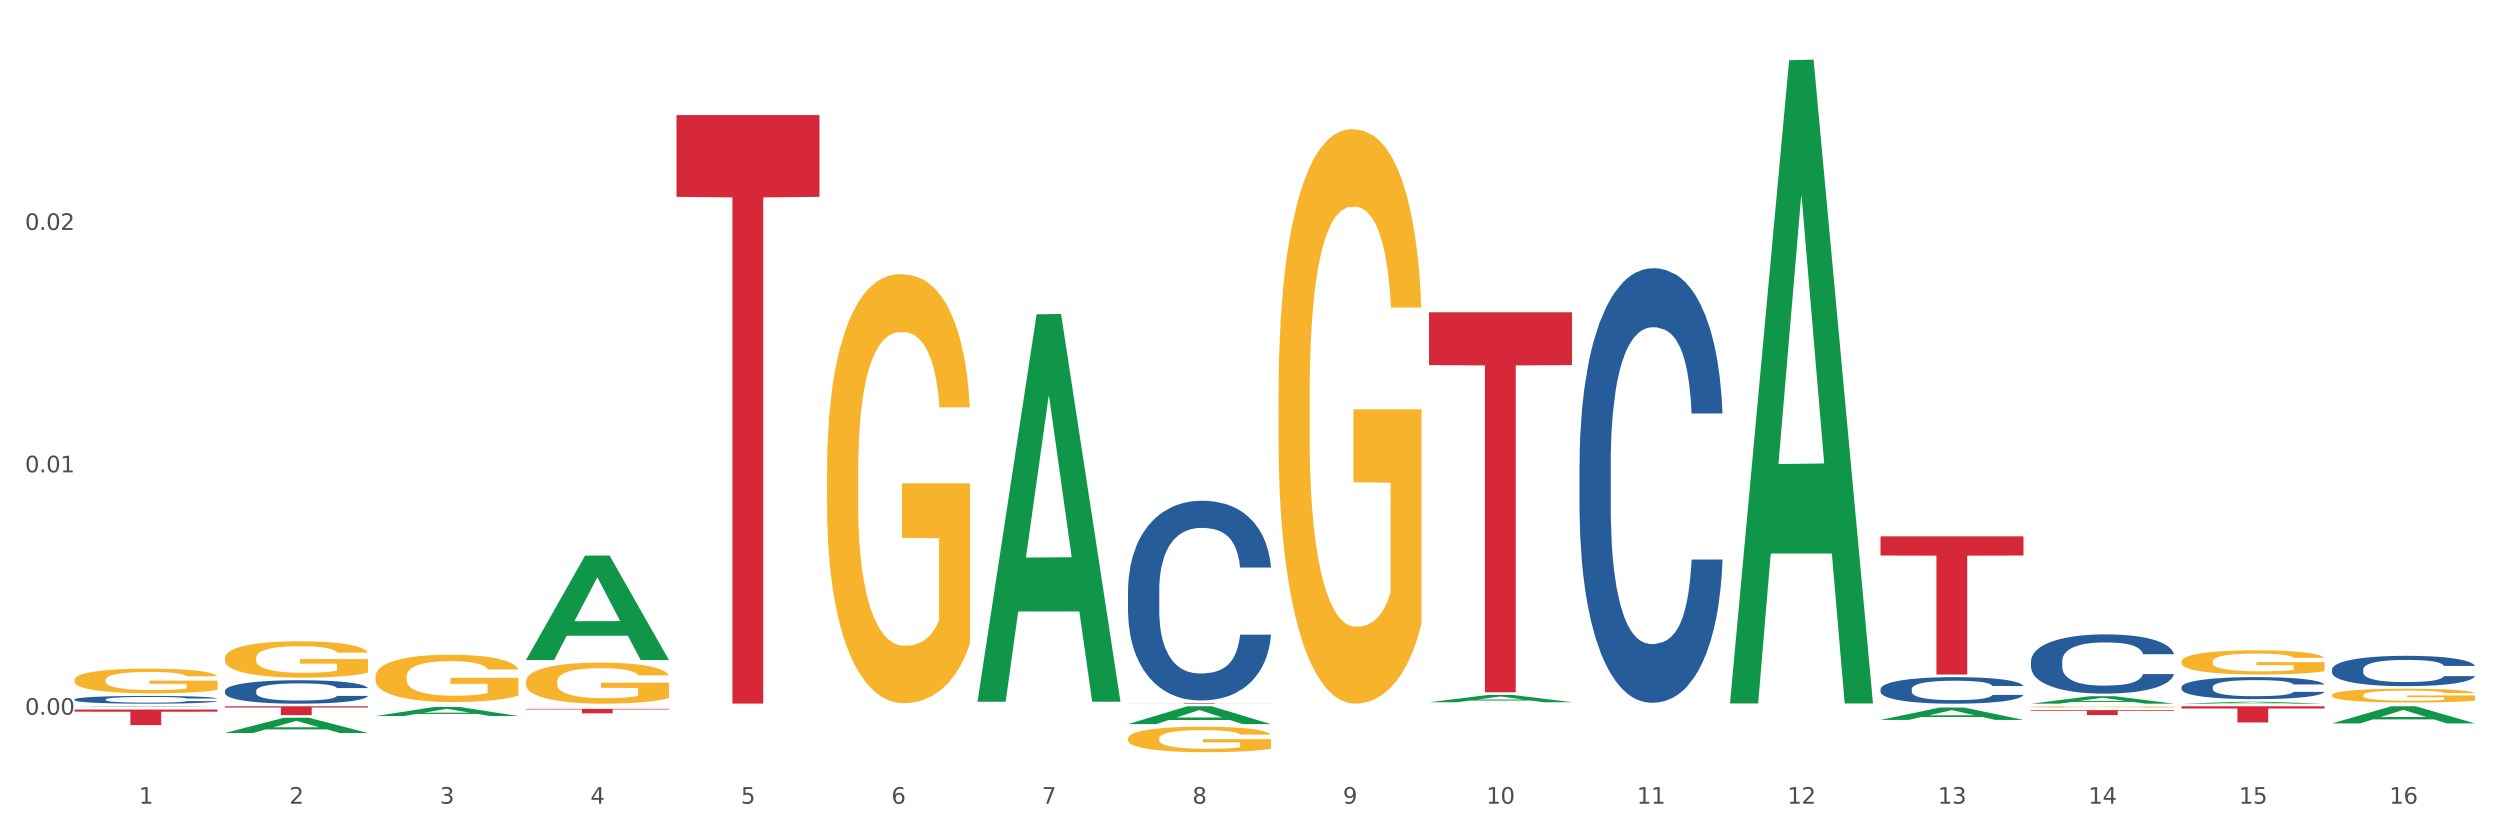
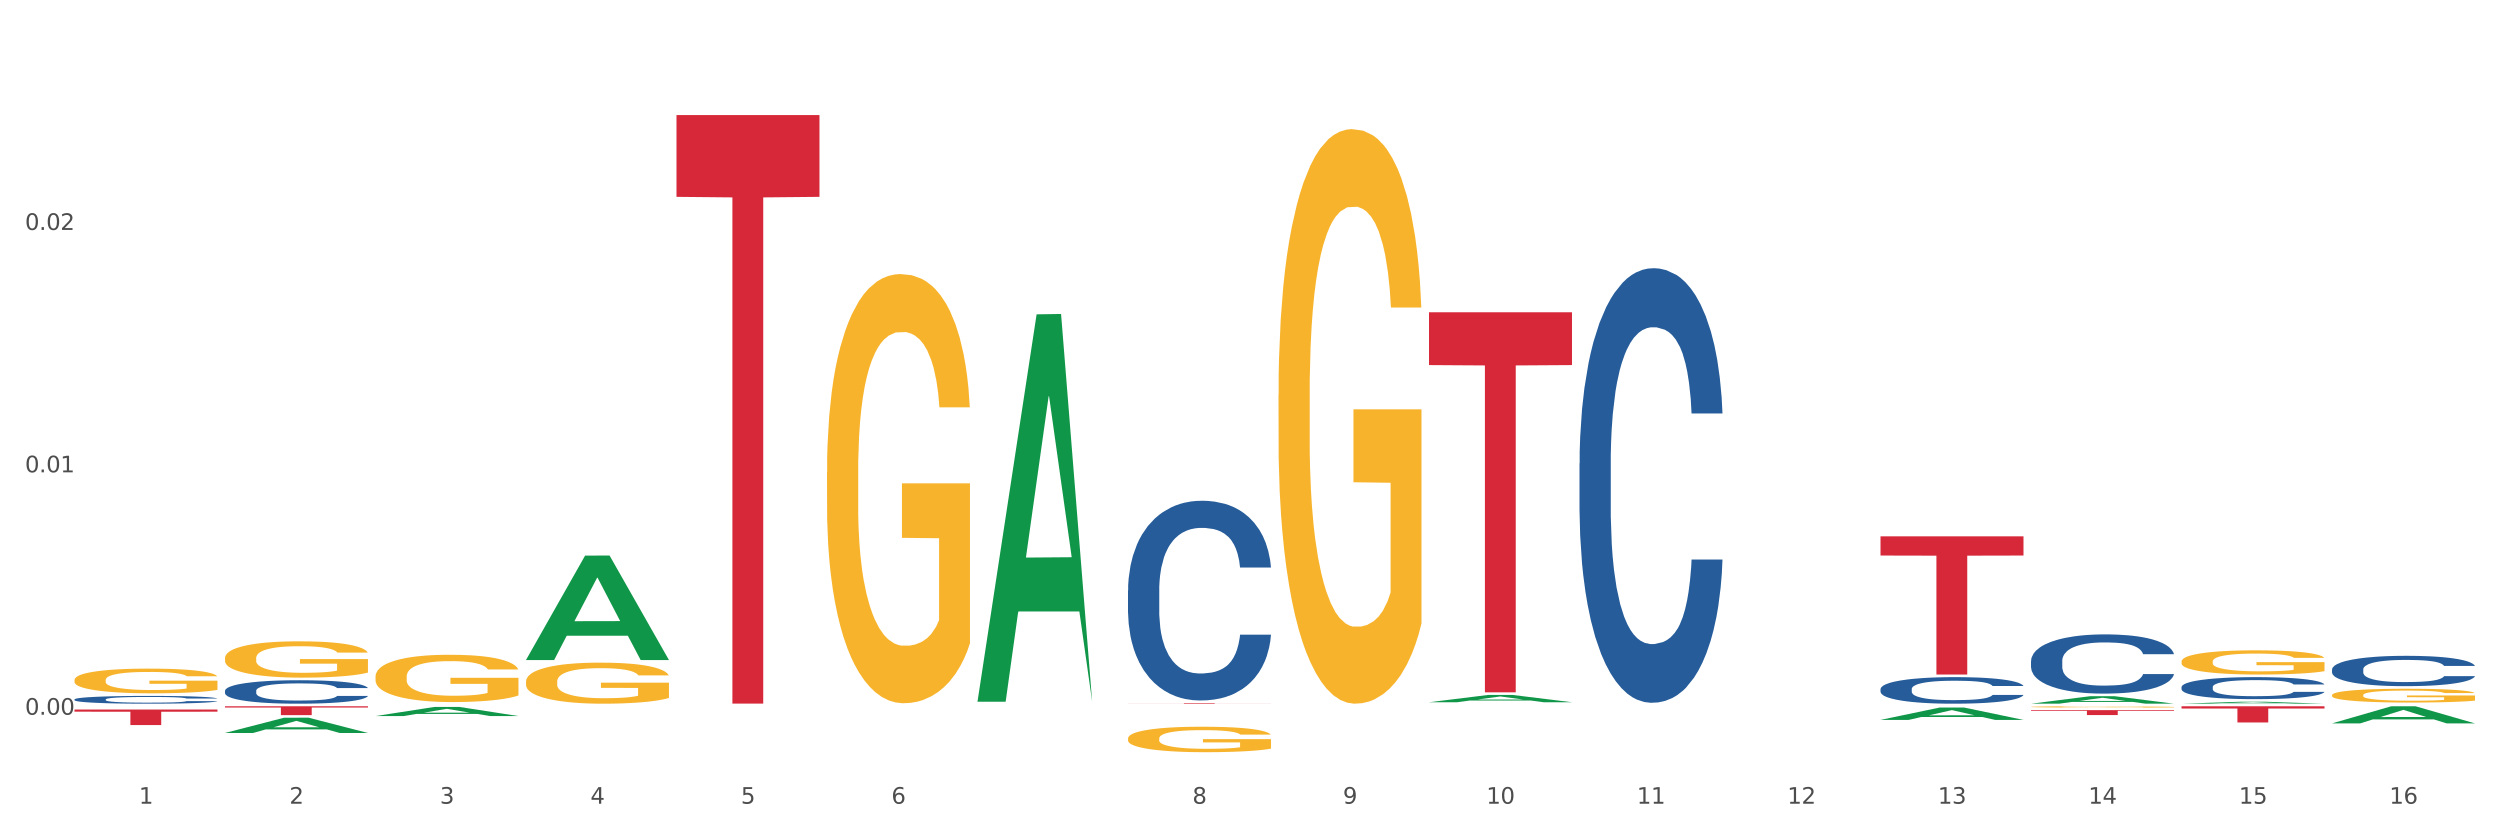
<svg xmlns="http://www.w3.org/2000/svg" xmlns:xlink="http://www.w3.org/1999/xlink" width="1080pt" height="360pt" viewBox="0 0 1080 360" version="1.1">
  <rect x="0" y="0" width="1080" height="360" fill="#333333" stroke="none" />
  <defs>
    <style type="text/css">*{stroke-linejoin: round; stroke-linecap: butt}</style>
  </defs>
  <g id="figure_1">
    <g id="patch_1">
      <path d="M 0 360  L 1080 360  L 1080 0  L 0 0  z " style="fill: #ffffff; stroke: #ffffff; stroke-linejoin: miter" />
    </g>
    <g id="axes_1">
      <g id="matplotlib.axis_1">
        <g id="xtick_1">
          <g id="text_1">
            <g style="fill: #4d4d4d" transform="translate(60.004 347.204) scale(0.096 -0.096)">
              <defs>
                <path id="DejaVuSans-31" d="M 794 531  L 1825 531  L 1825 4091  L 703 3866  L 703 4441  L 1819 4666  L 2450 4666  L 2450 531  L 3481 531  L 3481 0  L 794 0  L 794 531  z " transform="scale(0.016)" />
              </defs>
              <use xlink:href="#DejaVuSans-31" />
            </g>
          </g>
        </g>
        <g id="xtick_2">
          <g id="text_2">
            <g style="fill: #4d4d4d" transform="translate(125.021 347.204) scale(0.096 -0.096)">
              <defs>
                <path id="DejaVuSans-32" d="M 1228 531  L 3431 531  L 3431 0  L 469 0  L 469 531  Q 828 903 1448 1529  Q 2069 2156 2228 2338  Q 2531 2678 2651 2914  Q 2772 3150 2772 3378  Q 2772 3750 2511 3984  Q 2250 4219 1831 4219  Q 1534 4219 1204 4116  Q 875 4013 500 3803  L 500 4441  Q 881 4594 1212 4672  Q 1544 4750 1819 4750  Q 2544 4750 2975 4387  Q 3406 4025 3406 3419  Q 3406 3131 3298 2873  Q 3191 2616 2906 2266  Q 2828 2175 2409 1742  Q 1991 1309 1228 531  z " transform="scale(0.016)" />
              </defs>
              <use xlink:href="#DejaVuSans-32" />
            </g>
          </g>
        </g>
        <g id="xtick_3">
          <g id="text_3">
            <g style="fill: #4d4d4d" transform="translate(190.039 347.204) scale(0.096 -0.096)">
              <defs>
                <path id="DejaVuSans-33" d="M 2597 2516  Q 3050 2419 3304 2112  Q 3559 1806 3559 1356  Q 3559 666 3084 287  Q 2609 -91 1734 -91  Q 1441 -91 1130 -33  Q 819 25 488 141  L 488 750  Q 750 597 1062 519  Q 1375 441 1716 441  Q 2309 441 2620 675  Q 2931 909 2931 1356  Q 2931 1769 2642 2001  Q 2353 2234 1838 2234  L 1294 2234  L 1294 2753  L 1863 2753  Q 2328 2753 2575 2939  Q 2822 3125 2822 3475  Q 2822 3834 2567 4026  Q 2313 4219 1838 4219  Q 1578 4219 1281 4162  Q 984 4106 628 3988  L 628 4550  Q 988 4650 1302 4700  Q 1616 4750 1894 4750  Q 2613 4750 3031 4423  Q 3450 4097 3450 3541  Q 3450 3153 3228 2886  Q 3006 2619 2597 2516  z " transform="scale(0.016)" />
              </defs>
              <use xlink:href="#DejaVuSans-33" />
            </g>
          </g>
        </g>
        <g id="xtick_4">
          <g id="text_4">
            <g style="fill: #4d4d4d" transform="translate(255.056 347.204) scale(0.096 -0.096)">
              <defs>
                <path id="DejaVuSans-34" d="M 2419 4116  L 825 1625  L 2419 1625  L 2419 4116  z M 2253 4666  L 3047 4666  L 3047 1625  L 3713 1625  L 3713 1100  L 3047 1100  L 3047 0  L 2419 0  L 2419 1100  L 313 1100  L 313 1709  L 2253 4666  z " transform="scale(0.016)" />
              </defs>
              <use xlink:href="#DejaVuSans-34" />
            </g>
          </g>
        </g>
        <g id="xtick_5">
          <g id="text_5">
            <g style="fill: #4d4d4d" transform="translate(320.073 347.204) scale(0.096 -0.096)">
              <defs>
                <path id="DejaVuSans-35" d="M 691 4666  L 3169 4666  L 3169 4134  L 1269 4134  L 1269 2991  Q 1406 3038 1543 3061  Q 1681 3084 1819 3084  Q 2600 3084 3056 2656  Q 3513 2228 3513 1497  Q 3513 744 3044 326  Q 2575 -91 1722 -91  Q 1428 -91 1123 -41  Q 819 9 494 109  L 494 744  Q 775 591 1075 516  Q 1375 441 1709 441  Q 2250 441 2565 725  Q 2881 1009 2881 1497  Q 2881 1984 2565 2268  Q 2250 2553 1709 2553  Q 1456 2553 1204 2497  Q 953 2441 691 2322  L 691 4666  z " transform="scale(0.016)" />
              </defs>
              <use xlink:href="#DejaVuSans-35" />
            </g>
          </g>
        </g>
        <g id="xtick_6">
          <g id="text_6">
            <g style="fill: #4d4d4d" transform="translate(385.09 347.204) scale(0.096 -0.096)">
              <defs>
                <path id="DejaVuSans-36" d="M 2113 2584  Q 1688 2584 1439 2293  Q 1191 2003 1191 1497  Q 1191 994 1439 701  Q 1688 409 2113 409  Q 2538 409 2786 701  Q 3034 994 3034 1497  Q 3034 2003 2786 2293  Q 2538 2584 2113 2584  z M 3366 4563  L 3366 3988  Q 3128 4100 2886 4159  Q 2644 4219 2406 4219  Q 1781 4219 1451 3797  Q 1122 3375 1075 2522  Q 1259 2794 1537 2939  Q 1816 3084 2150 3084  Q 2853 3084 3261 2657  Q 3669 2231 3669 1497  Q 3669 778 3244 343  Q 2819 -91 2113 -91  Q 1303 -91 875 529  Q 447 1150 447 2328  Q 447 3434 972 4092  Q 1497 4750 2381 4750  Q 2619 4750 2861 4703  Q 3103 4656 3366 4563  z " transform="scale(0.016)" />
              </defs>
              <use xlink:href="#DejaVuSans-36" />
            </g>
          </g>
        </g>
        <g id="xtick_7">
          <g id="text_7">
            <g style="fill: #4d4d4d" transform="translate(450.108 347.204) scale(0.096 -0.096)">
              <defs>
-                 <path id="DejaVuSans-37" d="M 525 4666  L 3525 4666  L 3525 4397  L 1831 0  L 1172 0  L 2766 4134  L 525 4134  L 525 4666  z " transform="scale(0.016)" />
-               </defs>
+                 </defs>
              <use xlink:href="#DejaVuSans-37" />
            </g>
          </g>
        </g>
        <g id="xtick_8">
          <g id="text_8">
            <g style="fill: #4d4d4d" transform="translate(515.125 347.204) scale(0.096 -0.096)">
              <defs>
                <path id="DejaVuSans-38" d="M 2034 2216  Q 1584 2216 1326 1975  Q 1069 1734 1069 1313  Q 1069 891 1326 650  Q 1584 409 2034 409  Q 2484 409 2743 651  Q 3003 894 3003 1313  Q 3003 1734 2745 1975  Q 2488 2216 2034 2216  z M 1403 2484  Q 997 2584 770 2862  Q 544 3141 544 3541  Q 544 4100 942 4425  Q 1341 4750 2034 4750  Q 2731 4750 3128 4425  Q 3525 4100 3525 3541  Q 3525 3141 3298 2862  Q 3072 2584 2669 2484  Q 3125 2378 3379 2068  Q 3634 1759 3634 1313  Q 3634 634 3220 271  Q 2806 -91 2034 -91  Q 1263 -91 848 271  Q 434 634 434 1313  Q 434 1759 690 2068  Q 947 2378 1403 2484  z M 1172 3481  Q 1172 3119 1398 2916  Q 1625 2713 2034 2713  Q 2441 2713 2670 2916  Q 2900 3119 2900 3481  Q 2900 3844 2670 4047  Q 2441 4250 2034 4250  Q 1625 4250 1398 4047  Q 1172 3844 1172 3481  z " transform="scale(0.016)" />
              </defs>
              <use xlink:href="#DejaVuSans-38" />
            </g>
          </g>
        </g>
        <g id="xtick_9">
          <g id="text_9">
            <g style="fill: #4d4d4d" transform="translate(580.142 347.204) scale(0.096 -0.096)">
              <defs>
                <path id="DejaVuSans-39" d="M 703 97  L 703 672  Q 941 559 1184 500  Q 1428 441 1663 441  Q 2288 441 2617 861  Q 2947 1281 2994 2138  Q 2813 1869 2534 1725  Q 2256 1581 1919 1581  Q 1219 1581 811 2004  Q 403 2428 403 3163  Q 403 3881 828 4315  Q 1253 4750 1959 4750  Q 2769 4750 3195 4129  Q 3622 3509 3622 2328  Q 3622 1225 3098 567  Q 2575 -91 1691 -91  Q 1453 -91 1209 -44  Q 966 3 703 97  z M 1959 2075  Q 2384 2075 2632 2365  Q 2881 2656 2881 3163  Q 2881 3666 2632 3958  Q 2384 4250 1959 4250  Q 1534 4250 1286 3958  Q 1038 3666 1038 3163  Q 1038 2656 1286 2365  Q 1534 2075 1959 2075  z " transform="scale(0.016)" />
              </defs>
              <use xlink:href="#DejaVuSans-39" />
            </g>
          </g>
        </g>
        <g id="xtick_10">
          <g id="text_10">
            <g style="fill: #4d4d4d" transform="translate(642.105 347.204) scale(0.096 -0.096)">
              <defs>
                <path id="DejaVuSans-30" d="M 2034 4250  Q 1547 4250 1301 3770  Q 1056 3291 1056 2328  Q 1056 1369 1301 889  Q 1547 409 2034 409  Q 2525 409 2770 889  Q 3016 1369 3016 2328  Q 3016 3291 2770 3770  Q 2525 4250 2034 4250  z M 2034 4750  Q 2819 4750 3233 4129  Q 3647 3509 3647 2328  Q 3647 1150 3233 529  Q 2819 -91 2034 -91  Q 1250 -91 836 529  Q 422 1150 422 2328  Q 422 3509 836 4129  Q 1250 4750 2034 4750  z " transform="scale(0.016)" />
              </defs>
              <use xlink:href="#DejaVuSans-31" />
              <use xlink:href="#DejaVuSans-30" transform="translate(63.623 0)" />
            </g>
          </g>
        </g>
        <g id="xtick_11">
          <g id="text_11">
            <g style="fill: #4d4d4d" transform="translate(707.123 347.204) scale(0.096 -0.096)">
              <use xlink:href="#DejaVuSans-31" />
              <use xlink:href="#DejaVuSans-31" transform="translate(63.623 0)" />
            </g>
          </g>
        </g>
        <g id="xtick_12">
          <g id="text_12">
            <g style="fill: #4d4d4d" transform="translate(772.14 347.204) scale(0.096 -0.096)">
              <use xlink:href="#DejaVuSans-31" />
              <use xlink:href="#DejaVuSans-32" transform="translate(63.623 0)" />
            </g>
          </g>
        </g>
        <g id="xtick_13">
          <g id="text_13">
            <g style="fill: #4d4d4d" transform="translate(837.157 347.204) scale(0.096 -0.096)">
              <use xlink:href="#DejaVuSans-31" />
              <use xlink:href="#DejaVuSans-33" transform="translate(63.623 0)" />
            </g>
          </g>
        </g>
        <g id="xtick_14">
          <g id="text_14">
            <g style="fill: #4d4d4d" transform="translate(902.174 347.204) scale(0.096 -0.096)">
              <use xlink:href="#DejaVuSans-31" />
              <use xlink:href="#DejaVuSans-34" transform="translate(63.623 0)" />
            </g>
          </g>
        </g>
        <g id="xtick_15">
          <g id="text_15">
            <g style="fill: #4d4d4d" transform="translate(967.192 347.204) scale(0.096 -0.096)">
              <use xlink:href="#DejaVuSans-31" />
              <use xlink:href="#DejaVuSans-35" transform="translate(63.623 0)" />
            </g>
          </g>
        </g>
        <g id="xtick_16">
          <g id="text_16">
            <g style="fill: #4d4d4d" transform="translate(1032.209 347.204) scale(0.096 -0.096)">
              <use xlink:href="#DejaVuSans-31" />
              <use xlink:href="#DejaVuSans-36" transform="translate(63.623 0)" />
            </g>
          </g>
        </g>
        <g id="xtick_17" />
        <g id="xtick_18" />
        <g id="xtick_19" />
        <g id="xtick_20" />
        <g id="xtick_21" />
        <g id="xtick_22" />
        <g id="xtick_23" />
        <g id="xtick_24" />
        <g id="xtick_25" />
        <g id="xtick_26" />
        <g id="xtick_27" />
        <g id="xtick_28" />
        <g id="xtick_29" />
        <g id="xtick_30" />
        <g id="xtick_31" />
      </g>
      <g id="matplotlib.axis_2">
        <g id="ytick_1">
          <g id="text_17">
            <g style="fill: #4d4d4d" transform="translate(10.8 308.762) scale(0.096 -0.096)">
              <defs>
                <path id="DejaVuSans-2e" d="M 684 794  L 1344 794  L 1344 0  L 684 0  L 684 794  z " transform="scale(0.016)" />
              </defs>
              <use xlink:href="#DejaVuSans-30" />
              <use xlink:href="#DejaVuSans-2e" transform="translate(63.623 0)" />
              <use xlink:href="#DejaVuSans-30" transform="translate(95.41 0)" />
              <use xlink:href="#DejaVuSans-30" transform="translate(159.033 0)" />
            </g>
          </g>
        </g>
        <g id="ytick_2">
          <g id="text_18">
            <g style="fill: #4d4d4d" transform="translate(10.8 204.045) scale(0.096 -0.096)">
              <use xlink:href="#DejaVuSans-30" />
              <use xlink:href="#DejaVuSans-2e" transform="translate(63.623 0)" />
              <use xlink:href="#DejaVuSans-30" transform="translate(95.41 0)" />
              <use xlink:href="#DejaVuSans-31" transform="translate(159.033 0)" />
            </g>
          </g>
        </g>
        <g id="ytick_3">
          <g id="text_19">
            <g style="fill: #4d4d4d" transform="translate(10.8 99.328) scale(0.096 -0.096)">
              <use xlink:href="#DejaVuSans-30" />
              <use xlink:href="#DejaVuSans-2e" transform="translate(63.623 0)" />
              <use xlink:href="#DejaVuSans-30" transform="translate(95.41 0)" />
              <use xlink:href="#DejaVuSans-32" transform="translate(159.033 0)" />
            </g>
          </g>
        </g>
        <g id="ytick_4" />
        <g id="ytick_5" />
        <g id="ytick_6" />
      </g>
      <g id="PolyCollection_1">
        <path d="M 942.416 305.115  L 1004.183 305.115  L 1004.183 306.088  L 979.886 306.094  L 979.886 312.113  L 966.567 312.113  L 966.567 306.094  L 942.416 306.088  L 942.416 305.122  L 942.416 305.115  z " clip-path="url(#pe96526c719)" style="fill: #d62839" />
        <path d="M 162.209 292.301  L 162.282 292.282  L 162.282 291.61  L 162.428 291.032  L 163.157 289.632  L 164.251 288.476  L 165.054 287.86  L 165.856 287.356  L 166.804 286.852  L 167.97 286.33  L 170.085 285.565  L 171.398 285.173  L 173.002 284.762  L 175.919 284.165  L 178.034 283.829  L 180.222 283.549  L 183.795 283.213  L 186.128 283.064  L 188.608 282.952  L 191.598 282.878  L 193.858 282.859  L 198.817 282.915  L 203.047 283.083  L 205.089 283.213  L 207.714 283.437  L 209.099 283.587  L 211.36 283.885  L 213.694 284.277  L 215.298 284.613  L 217.704 285.247  L 219.528 285.882  L 221.205 286.666  L 222.08 287.207  L 222.736 287.71  L 223.32 288.289  L 223.903 289.203  L 210.777 289.203  L 210.266 288.55  L 209.464 287.934  L 208.297 287.337  L 207.276 286.964  L 205.526 286.498  L 203.922 286.199  L 202.245 285.975  L 200.203 285.789  L 198.598 285.695  L 196.338 285.621  L 191.889 285.639  L 188.9 285.789  L 186.858 285.975  L 185.545 286.143  L 184.378 286.33  L 183.066 286.591  L 181.534 286.983  L 180.44 287.337  L 179.347 287.785  L 178.471 288.233  L 177.669 288.755  L 177.013 289.315  L 176.503 289.894  L 176.065 290.603  L 175.7 291.778  L 175.7 294.335  L 175.846 294.913  L 176.211 295.678  L 176.648 296.257  L 177.378 296.947  L 178.034 297.414  L 179.274 298.085  L 180.659 298.645  L 181.753 299  L 182.847 299.298  L 184.743 299.709  L 186.858 300.045  L 188.681 300.25  L 191.16 300.436  L 192.837 300.511  L 194.296 300.548  L 197.869 300.548  L 200.422 300.492  L 203.266 300.362  L 205.453 300.194  L 207.276 299.989  L 209.318 299.653  L 210.631 299.335  L 210.631 295.436  L 194.588 295.417  L 194.588 292.823  L 223.976 292.823  L 223.976 300.436  L 222.736 300.828  L 221.351 301.183  L 219.892 301.5  L 217.704 301.892  L 215.079 302.265  L 212.746 302.526  L 210.266 302.75  L 207.349 302.955  L 203.557 303.142  L 201.224 303.217  L 198.307 303.273  L 194.879 303.291  L 191.889 303.254  L 188.972 303.161  L 185.91 302.993  L 182.92 302.75  L 180.659 302.508  L 178.399 302.209  L 175.992 301.817  L 174.096 301.444  L 172.638 301.108  L 171.033 300.679  L 169.283 300.119  L 167.97 299.615  L 166.804 299.093  L 165.564 298.421  L 164.689 297.843  L 163.814 297.115  L 163.303 296.574  L 162.72 295.734  L 162.282 294.559  L 162.209 292.301  z " clip-path="url(#pe96526c719)" style="fill: #f7b32b" />
        <path d="M 227.227 294.458  L 227.3 294.442  L 227.3 293.859  L 227.445 293.356  L 228.175 292.142  L 229.269 291.137  L 230.071 290.603  L 230.873 290.166  L 231.821 289.728  L 232.988 289.275  L 235.102 288.611  L 236.415 288.271  L 238.019 287.914  L 240.936 287.396  L 243.051 287.104  L 245.239 286.861  L 248.812 286.57  L 251.146 286.44  L 253.625 286.343  L 256.615 286.278  L 258.876 286.262  L 263.834 286.311  L 268.064 286.457  L 270.106 286.57  L 272.731 286.764  L 274.117 286.894  L 276.377 287.153  L 278.711 287.493  L 280.315 287.785  L 282.722 288.335  L 284.545 288.886  L 286.222 289.566  L 287.097 290.036  L 287.753 290.473  L 288.337 290.975  L 288.92 291.769  L 275.794 291.769  L 275.283 291.202  L 274.481 290.668  L 273.315 290.149  L 272.294 289.825  L 270.543 289.421  L 268.939 289.161  L 267.262 288.967  L 265.22 288.805  L 263.616 288.724  L 261.355 288.659  L 256.907 288.676  L 253.917 288.805  L 251.875 288.967  L 250.562 289.113  L 249.396 289.275  L 248.083 289.502  L 246.552 289.842  L 245.458 290.149  L 244.364 290.538  L 243.489 290.927  L 242.687 291.38  L 242.03 291.866  L 241.52 292.368  L 241.082 292.984  L 240.718 294.004  L 240.718 296.223  L 240.863 296.725  L 241.228 297.389  L 241.666 297.892  L 242.395 298.491  L 243.051 298.896  L 244.291 299.479  L 245.676 299.965  L 246.77 300.273  L 247.864 300.532  L 249.76 300.888  L 251.875 301.18  L 253.698 301.358  L 256.177 301.52  L 257.855 301.584  L 259.313 301.617  L 262.886 301.617  L 265.439 301.568  L 268.283 301.455  L 270.47 301.309  L 272.294 301.131  L 274.335 300.839  L 275.648 300.564  L 275.648 297.179  L 259.605 297.163  L 259.605 294.911  L 288.993 294.911  L 288.993 301.52  L 287.753 301.86  L 286.368 302.168  L 284.909 302.443  L 282.722 302.783  L 280.096 303.107  L 277.763 303.334  L 275.283 303.528  L 272.366 303.706  L 268.574 303.868  L 266.241 303.933  L 263.324 303.982  L 259.897 303.998  L 256.907 303.965  L 253.99 303.884  L 250.927 303.739  L 247.937 303.528  L 245.676 303.318  L 243.416 303.058  L 241.009 302.718  L 239.113 302.394  L 237.655 302.103  L 236.05 301.73  L 234.3 301.244  L 232.988 300.807  L 231.821 300.353  L 230.581 299.77  L 229.706 299.268  L 228.831 298.637  L 228.321 298.167  L 227.737 297.438  L 227.3 296.418  L 227.227 294.458  z " clip-path="url(#pe96526c719)" style="fill: #f7b32b" />
        <path d="M 357.261 204.067  L 357.334 203.898  L 357.334 197.802  L 357.48 192.553  L 358.209 179.853  L 359.303 169.354  L 360.105 163.766  L 360.907 159.194  L 361.855 154.622  L 363.022 149.881  L 365.137 142.938  L 366.45 139.382  L 368.054 135.657  L 370.971 130.238  L 373.086 127.19  L 375.273 124.65  L 378.847 121.602  L 381.18 120.248  L 383.66 119.232  L 386.649 118.554  L 388.91 118.385  L 393.869 118.893  L 398.098 120.417  L 400.14 121.602  L 402.766 123.634  L 404.151 124.989  L 406.412 127.698  L 408.745 131.254  L 410.35 134.302  L 412.756 140.06  L 414.579 145.817  L 416.256 152.929  L 417.132 157.84  L 417.788 162.412  L 418.371 167.661  L 418.955 175.958  L 405.828 175.958  L 405.318 170.031  L 404.516 164.443  L 403.349 159.025  L 402.328 155.638  L 400.578 151.405  L 398.974 148.696  L 397.296 146.664  L 395.254 144.97  L 393.65 144.124  L 391.39 143.446  L 386.941 143.616  L 383.951 144.97  L 381.909 146.664  L 380.597 148.188  L 379.43 149.881  L 378.117 152.252  L 376.586 155.808  L 375.492 159.025  L 374.398 163.089  L 373.523 167.153  L 372.721 171.894  L 372.065 176.974  L 371.554 182.223  L 371.117 188.658  L 370.752 199.326  L 370.752 222.525  L 370.898 227.774  L 371.263 234.716  L 371.7 239.966  L 372.429 246.231  L 373.086 250.464  L 374.325 256.56  L 375.711 261.64  L 376.805 264.858  L 377.899 267.567  L 379.795 271.292  L 381.909 274.34  L 383.733 276.203  L 386.212 277.896  L 387.889 278.574  L 389.348 278.912  L 392.921 278.912  L 395.473 278.404  L 398.317 277.219  L 400.505 275.695  L 402.328 273.832  L 404.37 270.784  L 405.683 267.906  L 405.683 232.515  L 389.639 232.346  L 389.639 208.809  L 419.028 208.809  L 419.028 277.896  L 417.788 281.452  L 416.402 284.669  L 414.944 287.548  L 412.756 291.104  L 410.131 294.491  L 407.797 296.861  L 405.318 298.893  L 402.401 300.756  L 398.609 302.449  L 396.275 303.127  L 393.358 303.635  L 389.931 303.804  L 386.941 303.465  L 384.024 302.619  L 380.961 301.095  L 377.972 298.893  L 375.711 296.692  L 373.45 293.983  L 371.044 290.427  L 369.148 287.04  L 367.689 283.992  L 366.085 280.098  L 364.335 275.018  L 363.022 270.446  L 361.855 265.704  L 360.616 259.608  L 359.741 254.359  L 358.866 247.755  L 358.355 242.844  L 357.772 235.224  L 357.334 224.556  L 357.261 204.067  z " clip-path="url(#pe96526c719)" style="fill: #f7b32b" />
        <path d="M 97.192 284.303  L 97.265 284.288  L 97.265 283.772  L 97.411 283.328  L 98.14 282.254  L 99.234 281.365  L 100.036 280.892  L 100.838 280.505  L 101.786 280.119  L 102.953 279.717  L 105.068 279.13  L 106.381 278.829  L 107.985 278.514  L 110.902 278.055  L 113.017 277.797  L 115.204 277.582  L 118.778 277.324  L 121.111 277.21  L 123.591 277.124  L 126.58 277.067  L 128.841 277.052  L 133.8 277.095  L 138.03 277.224  L 140.071 277.324  L 142.697 277.496  L 144.082 277.611  L 146.343 277.84  L 148.676 278.141  L 150.281 278.399  L 152.687 278.886  L 154.51 279.373  L 156.188 279.975  L 157.063 280.391  L 157.719 280.778  L 158.302 281.222  L 158.886 281.924  L 145.759 281.924  L 145.249 281.423  L 144.447 280.95  L 143.28 280.491  L 142.259 280.205  L 140.509 279.846  L 138.905 279.617  L 137.227 279.445  L 135.185 279.302  L 133.581 279.23  L 131.321 279.173  L 126.872 279.187  L 123.882 279.302  L 121.84 279.445  L 120.528 279.574  L 119.361 279.717  L 118.048 279.918  L 116.517 280.219  L 115.423 280.491  L 114.329 280.835  L 113.454 281.179  L 112.652 281.58  L 111.996 282.01  L 111.485 282.454  L 111.048 282.999  L 110.683 283.901  L 110.683 285.865  L 110.829 286.309  L 111.194 286.896  L 111.631 287.34  L 112.36 287.871  L 113.017 288.229  L 114.256 288.745  L 115.642 289.175  L 116.736 289.447  L 117.83 289.676  L 119.726 289.991  L 121.84 290.249  L 123.664 290.407  L 126.143 290.55  L 127.82 290.607  L 129.279 290.636  L 132.852 290.636  L 135.404 290.593  L 138.248 290.493  L 140.436 290.364  L 142.259 290.206  L 144.301 289.948  L 145.614 289.705  L 145.614 286.71  L 129.57 286.696  L 129.57 284.704  L 158.959 284.704  L 158.959 290.55  L 157.719 290.851  L 156.333 291.123  L 154.875 291.367  L 152.687 291.668  L 150.062 291.954  L 147.728 292.155  L 145.249 292.327  L 142.332 292.485  L 138.54 292.628  L 136.206 292.685  L 133.289 292.728  L 129.862 292.742  L 126.872 292.714  L 123.955 292.642  L 120.892 292.513  L 117.903 292.327  L 115.642 292.141  L 113.381 291.911  L 110.975 291.61  L 109.079 291.324  L 107.62 291.066  L 106.016 290.736  L 104.266 290.307  L 102.953 289.92  L 101.786 289.518  L 100.547 289.003  L 99.672 288.558  L 98.797 288  L 98.286 287.584  L 97.703 286.939  L 97.265 286.036  L 97.192 284.303  z " clip-path="url(#pe96526c719)" style="fill: #f7b32b" />
        <path d="M 32.175 293.775  L 32.248 293.766  L 32.248 293.415  L 32.394 293.113  L 33.123 292.382  L 34.217 291.778  L 35.019 291.456  L 35.821 291.193  L 36.769 290.93  L 37.936 290.657  L 40.051 290.258  L 41.363 290.053  L 42.968 289.839  L 45.885 289.527  L 47.999 289.352  L 50.187 289.206  L 53.76 289.03  L 56.094 288.952  L 58.573 288.894  L 61.563 288.855  L 63.824 288.845  L 68.783 288.874  L 73.012 288.962  L 75.054 289.03  L 77.679 289.147  L 79.065 289.225  L 81.326 289.381  L 83.659 289.586  L 85.263 289.761  L 87.67 290.092  L 89.493 290.424  L 91.17 290.833  L 92.045 291.115  L 92.702 291.378  L 93.285 291.68  L 93.868 292.158  L 80.742 292.158  L 80.232 291.817  L 79.43 291.495  L 78.263 291.184  L 77.242 290.989  L 75.492 290.745  L 73.887 290.589  L 72.21 290.472  L 70.168 290.375  L 68.564 290.326  L 66.303 290.287  L 61.855 290.297  L 58.865 290.375  L 56.823 290.472  L 55.511 290.56  L 54.344 290.657  L 53.031 290.794  L 51.5 290.998  L 50.406 291.184  L 49.312 291.417  L 48.437 291.651  L 47.635 291.924  L 46.979 292.216  L 46.468 292.518  L 46.031 292.889  L 45.666 293.503  L 45.666 294.837  L 45.812 295.139  L 46.176 295.539  L 46.614 295.841  L 47.343 296.201  L 47.999 296.445  L 49.239 296.796  L 50.625 297.088  L 51.719 297.273  L 52.812 297.429  L 54.708 297.643  L 56.823 297.819  L 58.646 297.926  L 61.126 298.023  L 62.803 298.062  L 64.261 298.082  L 67.835 298.082  L 70.387 298.053  L 73.231 297.984  L 75.419 297.897  L 77.242 297.79  L 79.284 297.614  L 80.596 297.449  L 80.596 295.412  L 64.553 295.402  L 64.553 294.048  L 93.941 294.048  L 93.941 298.023  L 92.702 298.228  L 91.316 298.413  L 89.858 298.579  L 87.67 298.783  L 85.045 298.978  L 82.711 299.115  L 80.232 299.232  L 77.315 299.339  L 73.523 299.436  L 71.189 299.475  L 68.272 299.504  L 64.845 299.514  L 61.855 299.495  L 58.938 299.446  L 55.875 299.358  L 52.885 299.232  L 50.625 299.105  L 48.364 298.949  L 45.958 298.744  L 44.062 298.55  L 42.603 298.374  L 40.999 298.15  L 39.249 297.858  L 37.936 297.595  L 36.769 297.322  L 35.529 296.971  L 34.654 296.669  L 33.779 296.289  L 33.269 296.007  L 32.685 295.568  L 32.248 294.954  L 32.175 293.775  z " clip-path="url(#pe96526c719)" style="fill: #f7b32b" />
        <path d="M 487.296 319.03  L 487.369 319.02  L 487.369 318.658  L 487.514 318.346  L 488.244 317.592  L 489.338 316.969  L 490.14 316.638  L 490.942 316.366  L 491.89 316.095  L 493.057 315.813  L 495.171 315.401  L 496.484 315.19  L 498.088 314.969  L 501.005 314.648  L 503.12 314.467  L 505.308 314.316  L 508.881 314.135  L 511.215 314.055  L 513.694 313.994  L 516.684 313.954  L 518.945 313.944  L 523.903 313.974  L 528.133 314.065  L 530.175 314.135  L 532.8 314.256  L 534.186 314.336  L 536.446 314.497  L 538.78 314.708  L 540.384 314.889  L 542.791 315.23  L 544.614 315.572  L 546.291 315.994  L 547.166 316.286  L 547.822 316.557  L 548.406 316.869  L 548.989 317.361  L 535.863 317.361  L 535.352 317.009  L 534.55 316.678  L 533.383 316.356  L 532.363 316.155  L 530.612 315.904  L 529.008 315.743  L 527.331 315.622  L 525.289 315.522  L 523.685 315.472  L 521.424 315.432  L 516.976 315.442  L 513.986 315.522  L 511.944 315.622  L 510.631 315.713  L 509.464 315.813  L 508.152 315.954  L 506.62 316.165  L 505.527 316.356  L 504.433 316.597  L 503.558 316.839  L 502.756 317.12  L 502.099 317.422  L 501.589 317.733  L 501.151 318.115  L 500.787 318.748  L 500.787 320.125  L 500.932 320.437  L 501.297 320.849  L 501.735 321.16  L 502.464 321.532  L 503.12 321.784  L 504.36 322.145  L 505.745 322.447  L 506.839 322.638  L 507.933 322.799  L 509.829 323.02  L 511.944 323.201  L 513.767 323.311  L 516.246 323.412  L 517.924 323.452  L 519.382 323.472  L 522.955 323.472  L 525.508 323.442  L 528.352 323.372  L 530.539 323.281  L 532.363 323.171  L 534.404 322.99  L 535.717 322.819  L 535.717 320.718  L 519.674 320.708  L 519.674 319.311  L 549.062 319.311  L 549.062 323.412  L 547.822 323.623  L 546.437 323.814  L 544.978 323.985  L 542.791 324.196  L 540.165 324.397  L 537.832 324.537  L 535.352 324.658  L 532.435 324.769  L 528.643 324.869  L 526.31 324.909  L 523.393 324.939  L 519.966 324.95  L 516.976 324.929  L 514.059 324.879  L 510.996 324.789  L 508.006 324.658  L 505.745 324.527  L 503.485 324.367  L 501.078 324.155  L 499.182 323.954  L 497.724 323.774  L 496.119 323.542  L 494.369 323.241  L 493.057 322.97  L 491.89 322.688  L 490.65 322.326  L 489.775 322.015  L 488.9 321.623  L 488.39 321.331  L 487.806 320.879  L 487.369 320.246  L 487.296 319.03  z " clip-path="url(#pe96526c719)" style="fill: #f7b32b" />
        <path d="M 97.192 305.115  L 158.959 305.115  L 158.959 305.645  L 134.662 305.648  L 134.662 308.926  L 121.343 308.926  L 121.343 305.648  L 97.192 305.645  L 97.192 305.119  L 97.192 305.115  z " clip-path="url(#pe96526c719)" style="fill: #d62839" />
        <path d="M 877.399 306.788  L 939.166 306.788  L 939.166 307.083  L 914.869 307.085  L 914.869 308.917  L 901.549 308.917  L 901.549 307.085  L 877.399 307.083  L 877.399 306.79  L 877.399 306.788  z " clip-path="url(#pe96526c719)" style="fill: #d62839" />
        <path d="M 812.382 231.694  L 874.148 231.694  L 874.148 239.992  L 849.852 240.048  L 849.852 291.406  L 836.532 291.406  L 836.532 240.048  L 812.382 239.992  L 812.382 231.75  L 812.382 231.694  z " clip-path="url(#pe96526c719)" style="fill: #d62839" />
        <path d="M 617.33 134.898  L 679.097 134.898  L 679.097 157.716  L 654.8 157.87  L 654.8 299.095  L 641.481 299.095  L 641.481 157.87  L 617.33 157.716  L 617.33 135.052  L 617.33 134.898  z " clip-path="url(#pe96526c719)" style="fill: #d62839" />
        <path d="M 487.296 303.729  L 549.062 303.729  L 549.062 303.766  L 524.765 303.767  L 524.765 303.998  L 511.446 303.998  L 511.446 303.767  L 487.296 303.766  L 487.296 303.729  L 487.296 303.729  z " clip-path="url(#pe96526c719)" style="fill: #d62839" />
-         <path d="M 227.227 306.218  L 288.993 306.218  L 288.993 306.487  L 264.696 306.489  L 264.696 308.156  L 251.377 308.156  L 251.377 306.489  L 227.227 306.487  L 227.227 306.219  L 227.227 306.218  z " clip-path="url(#pe96526c719)" style="fill: #d62839" />
        <path d="M 292.244 49.706  L 354.01 49.706  L 354.01 85.037  L 329.714 85.276  L 329.714 303.948  L 316.394 303.948  L 316.394 85.276  L 292.244 85.037  L 292.244 49.945  L 292.244 49.706  z " clip-path="url(#pe96526c719)" style="fill: #d62839" />
        <path d="M 32.175 306.519  L 93.941 306.519  L 93.941 307.453  L 69.645 307.459  L 69.645 313.239  L 56.325 313.239  L 56.325 307.459  L 32.175 307.453  L 32.175 306.525  L 32.175 306.519  z " clip-path="url(#pe96526c719)" style="fill: #d62839" />
        <path d="M 552.313 170.476  L 552.386 170.249  L 552.386 162.089  L 552.532 155.061  L 553.261 138.059  L 554.355 124.004  L 555.157 116.523  L 555.959 110.403  L 556.907 104.282  L 558.074 97.935  L 560.189 88.64  L 561.501 83.88  L 563.106 78.893  L 566.023 71.638  L 568.137 67.558  L 570.325 64.158  L 573.898 60.077  L 576.232 58.264  L 578.711 56.903  L 581.701 55.997  L 583.962 55.77  L 588.921 56.45  L 593.15 58.49  L 595.192 60.077  L 597.817 62.797  L 599.203 64.611  L 601.464 68.238  L 603.797 72.999  L 605.401 77.079  L 607.808 84.787  L 609.631 92.494  L 611.308 102.015  L 612.183 108.589  L 612.84 114.71  L 613.423 121.737  L 614.006 132.845  L 600.88 132.845  L 600.37 124.911  L 599.567 117.43  L 598.401 110.176  L 597.38 105.642  L 595.63 99.975  L 594.025 96.348  L 592.348 93.628  L 590.306 91.361  L 588.702 90.227  L 586.441 89.32  L 581.993 89.547  L 579.003 91.361  L 576.961 93.628  L 575.649 95.668  L 574.482 97.935  L 573.169 101.108  L 571.638 105.869  L 570.544 110.176  L 569.45 115.617  L 568.575 121.057  L 567.773 127.405  L 567.116 134.205  L 566.606 141.233  L 566.168 149.847  L 565.804 164.129  L 565.804 195.186  L 565.95 202.213  L 566.314 211.507  L 566.752 218.535  L 567.481 226.922  L 568.137 232.59  L 569.377 240.751  L 570.763 247.551  L 571.856 251.859  L 572.95 255.486  L 574.846 260.473  L 576.961 264.553  L 578.784 267.047  L 581.264 269.314  L 582.941 270.221  L 584.399 270.674  L 587.973 270.674  L 590.525 269.994  L 593.369 268.407  L 595.557 266.367  L 597.38 263.873  L 599.422 259.793  L 600.734 255.939  L 600.734 208.56  L 584.691 208.334  L 584.691 176.824  L 614.079 176.824  L 614.079 269.314  L 612.84 274.074  L 611.454 278.382  L 609.996 282.235  L 607.808 286.996  L 605.183 291.53  L 602.849 294.703  L 600.37 297.424  L 597.453 299.917  L 593.661 302.184  L 591.327 303.091  L 588.41 303.771  L 584.983 303.998  L 581.993 303.544  L 579.076 302.411  L 576.013 300.371  L 573.023 297.424  L 570.763 294.477  L 568.502 290.85  L 566.096 286.089  L 564.199 281.555  L 562.741 277.475  L 561.137 272.261  L 559.387 265.46  L 558.074 259.339  L 556.907 252.992  L 555.667 244.831  L 554.792 237.804  L 553.917 228.963  L 553.407 222.389  L 552.823 212.188  L 552.386 197.906  L 552.313 170.476  z " clip-path="url(#pe96526c719)" style="fill: #f7b32b" />
        <path d="M 162.209 309.332  L 162.273 309.329  L 187.744 305.386  L 198.314 305.382  L 223.976 309.34  L 211.75 309.34  L 206.21 308.418  L 179.912 308.418  L 179.721 308.433  L 174.372 309.34  L 162.209 309.34  L 162.209 309.332  L 183.223 307.868  L 202.899 307.864  L 193.156 306.226  L 193.029 306.218  L 192.902 306.229  L 183.159 307.864  L 183.223 307.868  L 162.209 309.332  z " clip-path="url(#pe96526c719)" style="fill: #109648" />
        <path d="M 227.227 285.06  L 227.29 285.018  L 252.761 240.025  L 263.331 239.983  L 288.993 285.145  L 276.767 285.145  L 271.227 274.628  L 244.929 274.628  L 244.738 274.798  L 239.389 285.145  L 227.227 285.145  L 227.227 285.06  L 248.24 268.352  L 267.916 268.31  L 258.174 249.609  L 258.046 249.524  L 257.919 249.651  L 248.176 268.31  L 248.24 268.352  L 227.227 285.06  z " clip-path="url(#pe96526c719)" style="fill: #109648" />
-         <path d="M 422.278 302.848  L 422.342 302.691  L 447.813 135.791  L 458.383 135.634  L 484.045 303.163  L 471.819 303.163  L 466.279 264.151  L 439.981 264.151  L 439.79 264.78  L 434.441 303.163  L 422.278 303.163  L 422.278 302.848  L 443.292 240.87  L 462.968 240.713  L 453.225 171.342  L 453.098 171.027  L 452.971 171.499  L 443.228 240.713  L 443.292 240.87  L 422.278 302.848  z " clip-path="url(#pe96526c719)" style="fill: #109648" />
-         <path d="M 487.296 312.812  L 487.359 312.805  L 512.83 305.122  L 523.4 305.115  L 549.062 312.827  L 536.836 312.827  L 531.296 311.031  L 504.998 311.031  L 504.807 311.06  L 499.458 312.827  L 487.296 312.827  L 487.296 312.812  L 508.309 309.959  L 527.985 309.952  L 518.243 306.759  L 518.115 306.744  L 517.988 306.766  L 508.245 309.952  L 508.309 309.959  L 487.296 312.812  z " clip-path="url(#pe96526c719)" style="fill: #109648" />
+         <path d="M 422.278 302.848  L 422.342 302.691  L 447.813 135.791  L 458.383 135.634  L 471.819 303.163  L 466.279 264.151  L 439.981 264.151  L 439.79 264.78  L 434.441 303.163  L 422.278 303.163  L 422.278 302.848  L 443.292 240.87  L 462.968 240.713  L 453.225 171.342  L 453.098 171.027  L 452.971 171.499  L 443.228 240.713  L 443.292 240.87  L 422.278 302.848  z " clip-path="url(#pe96526c719)" style="fill: #109648" />
        <path d="M 1007.434 300.295  L 1007.507 300.289  L 1007.507 300.093  L 1007.652 299.924  L 1008.382 299.516  L 1009.475 299.178  L 1010.278 298.999  L 1011.08 298.851  L 1012.028 298.704  L 1013.195 298.552  L 1015.309 298.329  L 1016.622 298.214  L 1018.226 298.095  L 1021.143 297.92  L 1023.258 297.822  L 1025.446 297.741  L 1029.019 297.643  L 1031.353 297.599  L 1033.832 297.566  L 1036.822 297.545  L 1039.083 297.539  L 1044.041 297.555  L 1048.271 297.604  L 1050.313 297.643  L 1052.938 297.708  L 1054.324 297.751  L 1056.584 297.839  L 1058.918 297.953  L 1060.522 298.051  L 1062.929 298.236  L 1064.752 298.421  L 1066.429 298.65  L 1067.304 298.808  L 1067.96 298.955  L 1068.544 299.124  L 1069.127 299.391  L 1056.001 299.391  L 1055.49 299.2  L 1054.688 299.02  L 1053.521 298.846  L 1052.5 298.737  L 1050.75 298.601  L 1049.146 298.514  L 1047.469 298.449  L 1045.427 298.394  L 1043.823 298.367  L 1041.562 298.345  L 1037.114 298.35  L 1034.124 298.394  L 1032.082 298.449  L 1030.769 298.498  L 1029.602 298.552  L 1028.29 298.628  L 1026.758 298.743  L 1025.665 298.846  L 1024.571 298.977  L 1023.696 299.107  L 1022.893 299.26  L 1022.237 299.423  L 1021.727 299.592  L 1021.289 299.799  L 1020.925 300.142  L 1020.925 300.888  L 1021.07 301.057  L 1021.435 301.28  L 1021.873 301.449  L 1022.602 301.65  L 1023.258 301.787  L 1024.498 301.983  L 1025.883 302.146  L 1026.977 302.249  L 1028.071 302.337  L 1029.967 302.456  L 1032.082 302.554  L 1033.905 302.614  L 1036.384 302.669  L 1038.062 302.691  L 1039.52 302.701  L 1043.093 302.701  L 1045.646 302.685  L 1048.49 302.647  L 1050.677 302.598  L 1052.5 302.538  L 1054.542 302.44  L 1055.855 302.348  L 1055.855 301.209  L 1039.812 301.204  L 1039.812 300.447  L 1069.2 300.447  L 1069.2 302.669  L 1067.96 302.783  L 1066.575 302.887  L 1065.116 302.979  L 1062.929 303.094  L 1060.303 303.202  L 1057.97 303.279  L 1055.49 303.344  L 1052.573 303.404  L 1048.781 303.458  L 1046.448 303.48  L 1043.531 303.497  L 1040.103 303.502  L 1037.114 303.491  L 1034.197 303.464  L 1031.134 303.415  L 1028.144 303.344  L 1025.883 303.273  L 1023.623 303.186  L 1021.216 303.072  L 1019.32 302.963  L 1017.862 302.865  L 1016.257 302.74  L 1014.507 302.576  L 1013.195 302.429  L 1012.028 302.277  L 1010.788 302.081  L 1009.913 301.912  L 1009.038 301.699  L 1008.527 301.542  L 1007.944 301.297  L 1007.507 300.953  L 1007.434 300.295  z " clip-path="url(#pe96526c719)" style="fill: #f7b32b" />
        <path d="M 942.416 285.778  L 942.489 285.768  L 942.489 285.424  L 942.635 285.128  L 943.364 284.411  L 944.458 283.819  L 945.26 283.504  L 946.063 283.245  L 947.011 282.987  L 948.177 282.72  L 950.292 282.328  L 951.605 282.127  L 953.209 281.917  L 956.126 281.611  L 958.241 281.439  L 960.429 281.296  L 964.002 281.124  L 966.335 281.047  L 968.815 280.99  L 971.805 280.952  L 974.065 280.942  L 979.024 280.971  L 983.254 281.057  L 985.296 281.124  L 987.921 281.239  L 989.306 281.315  L 991.567 281.468  L 993.901 281.669  L 995.505 281.841  L 997.911 282.166  L 999.734 282.491  L 1001.412 282.892  L 1002.287 283.169  L 1002.943 283.427  L 1003.526 283.723  L 1004.11 284.192  L 990.984 284.192  L 990.473 283.857  L 989.671 283.542  L 988.504 283.236  L 987.483 283.045  L 985.733 282.806  L 984.129 282.653  L 982.451 282.538  L 980.41 282.443  L 978.805 282.395  L 976.545 282.357  L 972.096 282.366  L 969.106 282.443  L 967.065 282.538  L 965.752 282.624  L 964.585 282.72  L 963.273 282.854  L 961.741 283.054  L 960.647 283.236  L 959.553 283.465  L 958.678 283.695  L 957.876 283.962  L 957.22 284.249  L 956.709 284.545  L 956.272 284.908  L 955.907 285.51  L 955.907 286.82  L 956.053 287.116  L 956.418 287.508  L 956.855 287.804  L 957.585 288.158  L 958.241 288.397  L 959.481 288.741  L 960.866 289.027  L 961.96 289.209  L 963.054 289.362  L 964.95 289.572  L 967.065 289.744  L 968.888 289.849  L 971.367 289.945  L 973.044 289.983  L 974.503 290.002  L 978.076 290.002  L 980.628 289.973  L 983.472 289.907  L 985.66 289.821  L 987.483 289.715  L 989.525 289.543  L 990.838 289.381  L 990.838 287.384  L 974.795 287.374  L 974.795 286.046  L 1004.183 286.046  L 1004.183 289.945  L 1002.943 290.145  L 1001.558 290.327  L 1000.099 290.489  L 997.911 290.69  L 995.286 290.881  L 992.953 291.015  L 990.473 291.13  L 987.556 291.235  L 983.764 291.33  L 981.431 291.369  L 978.514 291.397  L 975.086 291.407  L 972.096 291.388  L 969.179 291.34  L 966.117 291.254  L 963.127 291.13  L 960.866 291.006  L 958.605 290.853  L 956.199 290.652  L 954.303 290.461  L 952.844 290.289  L 951.24 290.069  L 949.49 289.782  L 948.177 289.524  L 947.011 289.257  L 945.771 288.913  L 944.896 288.616  L 944.021 288.244  L 943.51 287.967  L 942.927 287.536  L 942.489 286.934  L 942.416 285.778  z " clip-path="url(#pe96526c719)" style="fill: #f7b32b" />
        <path d="M 97.192 316.632  L 97.256 316.625  L 122.727 310.05  L 133.297 310.044  L 158.959 316.644  L 146.733 316.644  L 141.193 315.107  L 114.894 315.107  L 114.703 315.132  L 109.354 316.644  L 97.192 316.644  L 97.192 316.632  L 118.206 314.19  L 137.882 314.183  L 128.139 311.45  L 128.012 311.438  L 127.884 311.457  L 118.142 314.183  L 118.206 314.19  L 97.192 316.632  z " clip-path="url(#pe96526c719)" style="fill: #109648" />
-         <path d="M 32.175 305.401  L 32.239 305.401  L 57.709 305.115  L 68.28 305.115  L 93.941 305.402  L 81.715 305.402  L 76.176 305.335  L 49.877 305.335  L 49.686 305.336  L 44.337 305.402  L 32.175 305.402  L 32.175 305.401  L 53.188 305.295  L 72.864 305.295  L 63.122 305.176  L 62.995 305.176  L 62.867 305.177  L 53.125 305.295  L 53.188 305.295  L 32.175 305.401  z " clip-path="url(#pe96526c719)" style="fill: #109648" />
        <path d="M 682.347 200.219  L 682.42 200.048  L 682.42 195.247  L 682.639 188.731  L 683.443 176.729  L 684.465 167.642  L 686.217 157.011  L 687.166 152.553  L 688.407 147.58  L 690.963 139.522  L 693.883 132.663  L 695.927 128.891  L 697.46 126.491  L 700.892 122.204  L 702.863 120.318  L 704.907 118.775  L 706.66 117.746  L 709.58 116.546  L 711.916 116.031  L 714.618 115.86  L 716.881 116.031  L 719.875 116.717  L 724.255 118.775  L 725.934 119.975  L 728.198 122.033  L 730.534 124.776  L 732.432 127.519  L 734.623 131.463  L 736.886 136.607  L 739.076 143.122  L 740.609 149.124  L 741.85 155.468  L 742.946 163.184  L 743.749 171.585  L 744.114 178.615  L 730.753 178.615  L 730.388 172.271  L 729.658 165.413  L 728.928 160.783  L 728.125 157.011  L 726.883 152.724  L 725.788 149.981  L 723.963 146.723  L 722.284 144.666  L 720.897 143.465  L 719.217 142.437  L 715.64 141.408  L 713.085 141.408  L 711.478 141.751  L 709.507 142.608  L 707.828 143.808  L 705.857 145.866  L 704.323 148.095  L 702.79 151.01  L 701.914 153.067  L 700.6 156.839  L 699.724 159.926  L 698.556 165.241  L 697.899 169.013  L 696.73 178.787  L 696.219 185.988  L 696 190.96  L 695.854 196.447  L 695.854 223.195  L 696.292 235.198  L 696.657 240.342  L 697.241 246.171  L 698.337 253.716  L 699.943 261.089  L 701.622 266.404  L 703.009 269.662  L 704.323 272.062  L 705.638 273.948  L 707.244 275.663  L 708.558 276.692  L 710.529 277.72  L 712.866 278.235  L 714.691 278.235  L 718.414 277.378  L 720.094 276.52  L 721.7 275.32  L 723.452 273.434  L 724.839 271.376  L 725.642 269.833  L 726.956 266.575  L 727.979 263.146  L 728.855 259.203  L 729.439 255.773  L 730.096 250.629  L 730.607 244.8  L 730.753 241.713  L 744.114 241.713  L 743.822 247.886  L 743.311 253.887  L 742.289 261.946  L 741.485 266.575  L 740.244 272.234  L 738.93 277.035  L 737.105 282.35  L 735.426 286.294  L 733.673 289.723  L 731.775 292.809  L 728.344 297.096  L 727.102 298.296  L 724.474 300.353  L 722.43 301.554  L 719.436 302.754  L 716.37 303.44  L 713.158 303.611  L 710.31 303.268  L 707.171 302.24  L 705.2 301.211  L 703.009 299.668  L 700.454 297.267  L 698.045 294.352  L 695.781 290.923  L 693.664 286.979  L 691.693 282.521  L 689.137 275.149  L 687.239 267.947  L 685.852 261.26  L 684.903 255.602  L 683.954 248.4  L 683.443 243.428  L 682.639 231.426  L 682.347 220.281  L 682.347 200.219  z " clip-path="url(#pe96526c719)" style="fill: #255c99" />
        <path d="M 812.382 297.679  L 812.455 297.668  L 812.455 297.375  L 812.674 296.977  L 813.477 296.243  L 814.499 295.688  L 816.251 295.038  L 817.201 294.766  L 818.442 294.462  L 820.997 293.969  L 823.917 293.55  L 825.962 293.32  L 827.495 293.173  L 830.926 292.911  L 832.898 292.796  L 834.942 292.701  L 836.694 292.639  L 839.615 292.565  L 841.951 292.534  L 844.652 292.523  L 846.916 292.534  L 849.909 292.576  L 854.29 292.701  L 855.969 292.775  L 858.232 292.901  L 860.568 293.068  L 862.467 293.236  L 864.657 293.477  L 866.92 293.791  L 869.111 294.189  L 870.644 294.556  L 871.885 294.944  L 872.98 295.416  L 873.783 295.929  L 874.148 296.359  L 860.787 296.359  L 860.422 295.971  L 859.692 295.552  L 858.962 295.269  L 858.159 295.038  L 856.918 294.776  L 855.823 294.609  L 853.998 294.41  L 852.318 294.284  L 850.931 294.21  L 849.252 294.148  L 845.674 294.085  L 843.119 294.085  L 841.513 294.106  L 839.542 294.158  L 837.862 294.231  L 835.891 294.357  L 834.358 294.493  L 832.825 294.671  L 831.949 294.797  L 830.634 295.028  L 829.758 295.216  L 828.59 295.541  L 827.933 295.772  L 826.765 296.369  L 826.254 296.809  L 826.035 297.113  L 825.889 297.448  L 825.889 299.083  L 826.327 299.817  L 826.692 300.131  L 827.276 300.487  L 828.371 300.948  L 829.977 301.399  L 831.657 301.724  L 833.044 301.923  L 834.358 302.07  L 835.672 302.185  L 837.278 302.29  L 838.592 302.353  L 840.564 302.415  L 842.9 302.447  L 844.725 302.447  L 848.449 302.395  L 850.128 302.342  L 851.734 302.269  L 853.486 302.154  L 854.874 302.028  L 855.677 301.933  L 856.991 301.734  L 858.013 301.525  L 858.889 301.284  L 859.473 301.074  L 860.13 300.76  L 860.641 300.404  L 860.787 300.215  L 874.148 300.215  L 873.856 300.592  L 873.345 300.959  L 872.323 301.451  L 871.52 301.734  L 870.279 302.08  L 868.965 302.374  L 867.139 302.698  L 865.46 302.939  L 863.708 303.149  L 861.81 303.338  L 858.378 303.6  L 857.137 303.673  L 854.509 303.799  L 852.464 303.872  L 849.471 303.945  L 846.405 303.987  L 843.192 303.998  L 840.345 303.977  L 837.205 303.914  L 835.234 303.851  L 833.044 303.757  L 830.488 303.61  L 828.079 303.432  L 825.816 303.222  L 823.698 302.981  L 821.727 302.709  L 819.172 302.258  L 817.274 301.818  L 815.886 301.409  L 814.937 301.064  L 813.988 300.624  L 813.477 300.32  L 812.674 299.586  L 812.382 298.905  L 812.382 297.679  z " clip-path="url(#pe96526c719)" style="fill: #255c99" />
        <path d="M 877.399 285.55  L 877.472 285.527  L 877.472 284.873  L 877.691 283.985  L 878.494 282.349  L 879.516 281.111  L 881.269 279.662  L 882.218 279.054  L 883.459 278.377  L 886.014 277.279  L 888.935 276.344  L 890.979 275.83  L 892.512 275.503  L 895.944 274.919  L 897.915 274.662  L 899.959 274.451  L 901.711 274.311  L 904.632 274.148  L 906.968 274.078  L 909.67 274.054  L 911.933 274.078  L 914.926 274.171  L 919.307 274.451  L 920.986 274.615  L 923.249 274.895  L 925.586 275.269  L 927.484 275.643  L 929.674 276.18  L 931.938 276.881  L 934.128 277.769  L 935.661 278.587  L 936.902 279.452  L 937.997 280.503  L 938.8 281.648  L 939.166 282.606  L 925.805 282.606  L 925.44 281.742  L 924.71 280.807  L 923.979 280.176  L 923.176 279.662  L 921.935 279.078  L 920.84 278.704  L 919.015 278.26  L 917.336 277.98  L 915.948 277.816  L 914.269 277.676  L 910.692 277.536  L 908.136 277.536  L 906.53 277.582  L 904.559 277.699  L 902.88 277.863  L 900.908 278.143  L 899.375 278.447  L 897.842 278.844  L 896.966 279.125  L 895.652 279.639  L 894.775 280.059  L 893.607 280.784  L 892.95 281.298  L 891.782 282.629  L 891.271 283.611  L 891.052 284.288  L 890.906 285.036  L 890.906 288.681  L 891.344 290.317  L 891.709 291.018  L 892.293 291.812  L 893.388 292.84  L 894.995 293.845  L 896.674 294.57  L 898.061 295.013  L 899.375 295.341  L 900.689 295.598  L 902.296 295.831  L 903.61 295.971  L 905.581 296.112  L 907.917 296.182  L 909.743 296.182  L 913.466 296.065  L 915.145 295.948  L 916.751 295.785  L 918.504 295.528  L 919.891 295.247  L 920.694 295.037  L 922.008 294.593  L 923.03 294.126  L 923.906 293.588  L 924.491 293.121  L 925.148 292.42  L 925.659 291.625  L 925.805 291.205  L 939.166 291.205  L 938.873 292.046  L 938.362 292.864  L 937.34 293.962  L 936.537 294.593  L 935.296 295.364  L 933.982 296.018  L 932.157 296.743  L 930.477 297.28  L 928.725 297.747  L 926.827 298.168  L 923.395 298.752  L 922.154 298.916  L 919.526 299.196  L 917.482 299.36  L 914.488 299.523  L 911.422 299.617  L 908.209 299.64  L 905.362 299.593  L 902.223 299.453  L 900.251 299.313  L 898.061 299.103  L 895.506 298.775  L 893.096 298.378  L 890.833 297.911  L 888.716 297.373  L 886.744 296.766  L 884.189 295.761  L 882.291 294.78  L 880.904 293.869  L 879.954 293.097  L 879.005 292.116  L 878.494 291.438  L 877.691 289.803  L 877.399 288.284  L 877.399 285.55  z " clip-path="url(#pe96526c719)" style="fill: #255c99" />
        <path d="M 942.416 296.797  L 942.489 296.788  L 942.489 296.545  L 942.708 296.215  L 943.512 295.607  L 944.534 295.147  L 946.286 294.608  L 947.235 294.383  L 948.476 294.131  L 951.032 293.723  L 953.952 293.375  L 955.996 293.184  L 957.529 293.063  L 960.961 292.846  L 962.932 292.75  L 964.976 292.672  L 966.729 292.62  L 969.649 292.559  L 971.985 292.533  L 974.687 292.524  L 976.95 292.533  L 979.943 292.568  L 984.324 292.672  L 986.003 292.733  L 988.267 292.837  L 990.603 292.976  L 992.501 293.115  L 994.691 293.315  L 996.955 293.575  L 999.145 293.905  L 1000.678 294.209  L 1001.919 294.53  L 1003.015 294.921  L 1003.818 295.346  L 1004.183 295.702  L 990.822 295.702  L 990.457 295.381  L 989.727 295.034  L 988.997 294.799  L 988.194 294.608  L 986.952 294.391  L 985.857 294.252  L 984.032 294.087  L 982.353 293.983  L 980.966 293.922  L 979.286 293.87  L 975.709 293.818  L 973.154 293.818  L 971.547 293.836  L 969.576 293.879  L 967.897 293.94  L 965.926 294.044  L 964.392 294.157  L 962.859 294.304  L 961.983 294.409  L 960.669 294.6  L 959.793 294.756  L 958.625 295.025  L 957.967 295.216  L 956.799 295.711  L 956.288 296.076  L 956.069 296.328  L 955.923 296.606  L 955.923 297.96  L 956.361 298.568  L 956.726 298.828  L 957.31 299.124  L 958.406 299.506  L 960.012 299.879  L 961.691 300.148  L 963.078 300.313  L 964.392 300.435  L 965.707 300.53  L 967.313 300.617  L 968.627 300.669  L 970.598 300.721  L 972.935 300.747  L 974.76 300.747  L 978.483 300.704  L 980.163 300.661  L 981.769 300.6  L 983.521 300.504  L 984.908 300.4  L 985.711 300.322  L 987.025 300.157  L 988.048 299.983  L 988.924 299.784  L 989.508 299.61  L 990.165 299.349  L 990.676 299.054  L 990.822 298.898  L 1004.183 298.898  L 1003.891 299.211  L 1003.38 299.514  L 1002.358 299.923  L 1001.554 300.157  L 1000.313 300.444  L 998.999 300.687  L 997.174 300.956  L 995.495 301.156  L 993.742 301.329  L 991.844 301.486  L 988.413 301.703  L 987.171 301.763  L 984.543 301.868  L 982.499 301.928  L 979.505 301.989  L 976.439 302.024  L 973.227 302.033  L 970.379 302.015  L 967.24 301.963  L 965.268 301.911  L 963.078 301.833  L 960.523 301.711  L 958.114 301.564  L 955.85 301.39  L 953.733 301.19  L 951.762 300.965  L 949.206 300.591  L 947.308 300.226  L 945.921 299.888  L 944.972 299.601  L 944.023 299.237  L 943.512 298.985  L 942.708 298.377  L 942.416 297.812  L 942.416 296.797  z " clip-path="url(#pe96526c719)" style="fill: #255c99" />
        <path d="M 1007.434 289.203  L 1007.507 289.191  L 1007.507 288.856  L 1007.726 288.401  L 1008.529 287.563  L 1009.551 286.929  L 1011.303 286.187  L 1012.252 285.875  L 1013.493 285.528  L 1016.049 284.966  L 1018.969 284.487  L 1021.013 284.223  L 1022.547 284.056  L 1025.978 283.756  L 1027.949 283.625  L 1029.994 283.517  L 1031.746 283.445  L 1034.666 283.361  L 1037.003 283.326  L 1039.704 283.314  L 1041.967 283.326  L 1044.961 283.373  L 1049.341 283.517  L 1051.021 283.601  L 1053.284 283.744  L 1055.62 283.936  L 1057.518 284.128  L 1059.709 284.403  L 1061.972 284.762  L 1064.162 285.217  L 1065.696 285.636  L 1066.937 286.079  L 1068.032 286.618  L 1068.835 287.204  L 1069.2 287.695  L 1055.839 287.695  L 1055.474 287.252  L 1054.744 286.773  L 1054.014 286.45  L 1053.211 286.187  L 1051.97 285.887  L 1050.875 285.696  L 1049.049 285.468  L 1047.37 285.325  L 1045.983 285.241  L 1044.304 285.169  L 1040.726 285.097  L 1038.171 285.097  L 1036.565 285.121  L 1034.593 285.181  L 1032.914 285.265  L 1030.943 285.408  L 1029.41 285.564  L 1027.876 285.768  L 1027 285.911  L 1025.686 286.175  L 1024.81 286.39  L 1023.642 286.761  L 1022.985 287.025  L 1021.817 287.707  L 1021.306 288.21  L 1021.086 288.557  L 1020.94 288.94  L 1020.94 290.807  L 1021.379 291.645  L 1021.744 292.004  L 1022.328 292.411  L 1023.423 292.938  L 1025.029 293.453  L 1026.708 293.824  L 1028.095 294.051  L 1029.41 294.219  L 1030.724 294.351  L 1032.33 294.47  L 1033.644 294.542  L 1035.615 294.614  L 1037.952 294.65  L 1039.777 294.65  L 1043.501 294.59  L 1045.18 294.53  L 1046.786 294.446  L 1048.538 294.315  L 1049.925 294.171  L 1050.728 294.063  L 1052.043 293.836  L 1053.065 293.597  L 1053.941 293.321  L 1054.525 293.082  L 1055.182 292.723  L 1055.693 292.316  L 1055.839 292.1  L 1069.2 292.1  L 1068.908 292.531  L 1068.397 292.95  L 1067.375 293.513  L 1066.572 293.836  L 1065.33 294.231  L 1064.016 294.566  L 1062.191 294.937  L 1060.512 295.213  L 1058.76 295.452  L 1056.861 295.668  L 1053.43 295.967  L 1052.189 296.051  L 1049.56 296.194  L 1047.516 296.278  L 1044.523 296.362  L 1041.456 296.41  L 1038.244 296.422  L 1035.396 296.398  L 1032.257 296.326  L 1030.286 296.254  L 1028.095 296.146  L 1025.54 295.979  L 1023.131 295.775  L 1020.867 295.536  L 1018.75 295.261  L 1016.779 294.949  L 1014.224 294.435  L 1012.325 293.932  L 1010.938 293.465  L 1009.989 293.07  L 1009.04 292.567  L 1008.529 292.22  L 1007.726 291.382  L 1007.434 290.604  L 1007.434 289.203  z " clip-path="url(#pe96526c719)" style="fill: #255c99" />
        <path d="M 97.192 298.415  L 97.265 298.406  L 97.265 298.147  L 97.484 297.795  L 98.287 297.147  L 99.31 296.656  L 101.062 296.082  L 102.011 295.841  L 103.252 295.573  L 105.807 295.138  L 108.728 294.767  L 110.772 294.564  L 112.305 294.434  L 115.737 294.202  L 117.708 294.101  L 119.752 294.017  L 121.505 293.962  L 124.425 293.897  L 126.761 293.869  L 129.463 293.86  L 131.726 293.869  L 134.719 293.906  L 139.1 294.017  L 140.779 294.082  L 143.042 294.193  L 145.379 294.341  L 147.277 294.489  L 149.467 294.702  L 151.731 294.98  L 153.921 295.332  L 155.454 295.656  L 156.695 295.999  L 157.79 296.415  L 158.594 296.869  L 158.959 297.248  L 145.598 297.248  L 145.233 296.906  L 144.503 296.536  L 143.773 296.286  L 142.969 296.082  L 141.728 295.85  L 140.633 295.702  L 138.808 295.526  L 137.129 295.415  L 135.741 295.35  L 134.062 295.295  L 130.485 295.239  L 127.929 295.239  L 126.323 295.258  L 124.352 295.304  L 122.673 295.369  L 120.701 295.48  L 119.168 295.6  L 117.635 295.758  L 116.759 295.869  L 115.445 296.073  L 114.569 296.239  L 113.4 296.526  L 112.743 296.73  L 111.575 297.258  L 111.064 297.647  L 110.845 297.915  L 110.699 298.211  L 110.699 299.656  L 111.137 300.304  L 111.502 300.581  L 112.086 300.896  L 113.181 301.304  L 114.788 301.702  L 116.467 301.989  L 117.854 302.165  L 119.168 302.294  L 120.482 302.396  L 122.089 302.489  L 123.403 302.544  L 125.374 302.6  L 127.71 302.628  L 129.536 302.628  L 133.259 302.581  L 134.938 302.535  L 136.545 302.47  L 138.297 302.368  L 139.684 302.257  L 140.487 302.174  L 141.801 301.998  L 142.823 301.813  L 143.7 301.6  L 144.284 301.415  L 144.941 301.137  L 145.452 300.822  L 145.598 300.656  L 158.959 300.656  L 158.667 300.989  L 158.156 301.313  L 157.133 301.748  L 156.33 301.998  L 155.089 302.304  L 153.775 302.563  L 151.95 302.85  L 150.27 303.063  L 148.518 303.248  L 146.62 303.415  L 143.188 303.646  L 141.947 303.711  L 139.319 303.822  L 137.275 303.887  L 134.281 303.952  L 131.215 303.989  L 128.002 303.998  L 125.155 303.979  L 122.016 303.924  L 120.044 303.868  L 117.854 303.785  L 115.299 303.655  L 112.889 303.498  L 110.626 303.313  L 108.509 303.1  L 106.538 302.859  L 103.982 302.461  L 102.084 302.072  L 100.697 301.711  L 99.748 301.405  L 98.798 301.017  L 98.287 300.748  L 97.484 300.1  L 97.192 299.498  L 97.192 298.415  z " clip-path="url(#pe96526c719)" style="fill: #255c99" />
        <path d="M 32.175 302.144  L 32.248 302.141  L 32.248 302.055  L 32.467 301.938  L 33.27 301.723  L 34.292 301.56  L 36.045 301.369  L 36.994 301.289  L 38.235 301.2  L 40.79 301.056  L 43.711 300.933  L 45.755 300.865  L 47.288 300.822  L 50.72 300.745  L 52.691 300.712  L 54.735 300.684  L 56.487 300.665  L 59.408 300.644  L 61.744 300.635  L 64.445 300.632  L 66.709 300.635  L 69.702 300.647  L 74.083 300.684  L 75.762 300.705  L 78.025 300.742  L 80.362 300.791  L 82.26 300.841  L 84.45 300.911  L 86.713 301.004  L 88.904 301.12  L 90.437 301.228  L 91.678 301.342  L 92.773 301.48  L 93.576 301.631  L 93.941 301.757  L 80.581 301.757  L 80.216 301.643  L 79.485 301.52  L 78.755 301.437  L 77.952 301.369  L 76.711 301.293  L 75.616 301.243  L 73.791 301.185  L 72.111 301.148  L 70.724 301.127  L 69.045 301.108  L 65.468 301.09  L 62.912 301.09  L 61.306 301.096  L 59.335 301.111  L 57.655 301.133  L 55.684 301.17  L 54.151 301.21  L 52.618 301.262  L 51.742 301.299  L 50.427 301.366  L 49.551 301.422  L 48.383 301.517  L 47.726 301.585  L 46.558 301.76  L 46.047 301.889  L 45.828 301.978  L 45.682 302.076  L 45.682 302.556  L 46.12 302.771  L 46.485 302.863  L 47.069 302.968  L 48.164 303.103  L 49.77 303.235  L 51.45 303.331  L 52.837 303.389  L 54.151 303.432  L 55.465 303.466  L 57.071 303.497  L 58.386 303.515  L 60.357 303.534  L 62.693 303.543  L 64.518 303.543  L 68.242 303.527  L 69.921 303.512  L 71.527 303.491  L 73.28 303.457  L 74.667 303.42  L 75.47 303.392  L 76.784 303.334  L 77.806 303.272  L 78.682 303.202  L 79.266 303.14  L 79.923 303.048  L 80.435 302.943  L 80.581 302.888  L 93.941 302.888  L 93.649 302.999  L 93.138 303.106  L 92.116 303.251  L 91.313 303.334  L 90.072 303.435  L 88.758 303.521  L 86.932 303.617  L 85.253 303.687  L 83.501 303.749  L 81.603 303.804  L 78.171 303.881  L 76.93 303.903  L 74.302 303.939  L 72.257 303.961  L 69.264 303.982  L 66.198 303.995  L 62.985 303.998  L 60.138 303.992  L 56.998 303.973  L 55.027 303.955  L 52.837 303.927  L 50.281 303.884  L 47.872 303.832  L 45.609 303.77  L 43.492 303.7  L 41.52 303.62  L 38.965 303.487  L 37.067 303.358  L 35.679 303.238  L 34.73 303.137  L 33.781 303.008  L 33.27 302.919  L 32.467 302.704  L 32.175 302.504  L 32.175 302.144  z " clip-path="url(#pe96526c719)" style="fill: #255c99" />
        <path d="M 487.296 255.093  L 487.369 255.015  L 487.369 252.808  L 487.588 249.814  L 488.391 244.297  L 489.413 240.121  L 491.165 235.235  L 492.114 233.186  L 493.356 230.901  L 495.911 227.197  L 498.831 224.045  L 500.876 222.311  L 502.409 221.208  L 505.84 219.238  L 507.811 218.371  L 509.856 217.662  L 511.608 217.189  L 514.528 216.637  L 516.865 216.401  L 519.566 216.322  L 521.829 216.401  L 524.823 216.716  L 529.203 217.662  L 530.883 218.214  L 533.146 219.159  L 535.482 220.42  L 537.38 221.681  L 539.571 223.493  L 541.834 225.857  L 544.024 228.852  L 545.558 231.61  L 546.799 234.526  L 547.894 238.072  L 548.697 241.933  L 549.062 245.164  L 535.701 245.164  L 535.336 242.248  L 534.606 239.096  L 533.876 236.969  L 533.073 235.235  L 531.832 233.265  L 530.737 232.004  L 528.911 230.507  L 527.232 229.561  L 525.845 229.01  L 524.166 228.537  L 520.588 228.064  L 518.033 228.064  L 516.427 228.221  L 514.455 228.616  L 512.776 229.167  L 510.805 230.113  L 509.272 231.137  L 507.738 232.477  L 506.862 233.422  L 505.548 235.156  L 504.672 236.575  L 503.504 239.018  L 502.847 240.751  L 501.679 245.243  L 501.168 248.553  L 500.949 250.838  L 500.803 253.36  L 500.803 265.653  L 501.241 271.169  L 501.606 273.533  L 502.19 276.213  L 503.285 279.68  L 504.891 283.068  L 506.57 285.511  L 507.957 287.009  L 509.272 288.112  L 510.586 288.979  L 512.192 289.767  L 513.506 290.239  L 515.478 290.712  L 517.814 290.949  L 519.639 290.949  L 523.363 290.555  L 525.042 290.161  L 526.648 289.609  L 528.4 288.742  L 529.787 287.797  L 530.591 287.087  L 531.905 285.59  L 532.927 284.014  L 533.803 282.202  L 534.387 280.625  L 535.044 278.261  L 535.555 275.582  L 535.701 274.164  L 549.062 274.164  L 548.77 277.001  L 548.259 279.759  L 547.237 283.462  L 546.434 285.59  L 545.193 288.191  L 543.878 290.397  L 542.053 292.84  L 540.374 294.652  L 538.622 296.228  L 536.723 297.647  L 533.292 299.617  L 532.051 300.169  L 529.422 301.114  L 527.378 301.666  L 524.385 302.217  L 521.318 302.533  L 518.106 302.611  L 515.258 302.454  L 512.119 301.981  L 510.148 301.508  L 507.957 300.799  L 505.402 299.696  L 502.993 298.356  L 500.73 296.78  L 498.612 294.968  L 496.641 292.919  L 494.086 289.53  L 492.187 286.22  L 490.8 283.147  L 489.851 280.547  L 488.902 277.237  L 488.391 274.952  L 487.588 269.435  L 487.296 264.313  L 487.296 255.093  z " clip-path="url(#pe96526c719)" style="fill: #255c99" />
        <path d="M 877.399 305.372  L 877.472 305.371  L 877.472 305.353  L 877.618 305.337  L 878.347 305.299  L 879.441 305.268  L 880.243 305.251  L 881.045 305.237  L 881.993 305.224  L 883.16 305.209  L 885.275 305.189  L 886.588 305.178  L 888.192 305.167  L 891.109 305.151  L 893.224 305.142  L 895.411 305.134  L 898.985 305.125  L 901.318 305.121  L 903.798 305.118  L 906.787 305.116  L 909.048 305.115  L 914.007 305.117  L 918.236 305.121  L 920.278 305.125  L 922.904 305.131  L 924.289 305.135  L 926.55 305.143  L 928.883 305.154  L 930.488 305.163  L 932.894 305.18  L 934.717 305.197  L 936.394 305.219  L 937.27 305.233  L 937.926 305.247  L 938.509 305.263  L 939.093 305.288  L 925.966 305.288  L 925.456 305.27  L 924.654 305.253  L 923.487 305.237  L 922.466 305.227  L 920.716 305.214  L 919.111 305.206  L 917.434 305.2  L 915.392 305.195  L 913.788 305.192  L 911.527 305.19  L 907.079 305.191  L 904.089 305.195  L 902.047 305.2  L 900.735 305.204  L 899.568 305.209  L 898.255 305.217  L 896.724 305.227  L 895.63 305.237  L 894.536 305.249  L 893.661 305.261  L 892.859 305.275  L 892.203 305.291  L 891.692 305.306  L 891.255 305.326  L 890.89 305.357  L 890.89 305.427  L 891.036 305.443  L 891.4 305.463  L 891.838 305.479  L 892.567 305.498  L 893.224 305.51  L 894.463 305.529  L 895.849 305.544  L 896.943 305.554  L 898.037 305.562  L 899.933 305.573  L 902.047 305.582  L 903.87 305.588  L 906.35 305.593  L 908.027 305.595  L 909.486 305.596  L 913.059 305.596  L 915.611 305.594  L 918.455 305.591  L 920.643 305.586  L 922.466 305.58  L 924.508 305.571  L 925.82 305.563  L 925.82 305.457  L 909.777 305.456  L 909.777 305.386  L 939.166 305.386  L 939.166 305.593  L 937.926 305.603  L 936.54 305.613  L 935.082 305.621  L 932.894 305.632  L 930.269 305.642  L 927.935 305.649  L 925.456 305.655  L 922.539 305.661  L 918.747 305.666  L 916.413 305.668  L 913.496 305.67  L 910.069 305.67  L 907.079 305.669  L 904.162 305.667  L 901.099 305.662  L 898.109 305.655  L 895.849 305.649  L 893.588 305.641  L 891.182 305.63  L 889.286 305.62  L 887.827 305.611  L 886.223 305.599  L 884.473 305.584  L 883.16 305.57  L 881.993 305.556  L 880.754 305.538  L 879.879 305.522  L 879.003 305.502  L 878.493 305.488  L 877.91 305.465  L 877.472 305.433  L 877.399 305.372  z " clip-path="url(#pe96526c719)" style="fill: #f7b32b" />
        <path d="M 812.382 310.99  L 812.446 310.985  L 837.916 305.66  L 848.487 305.655  L 874.148 311  L 861.922 311  L 856.382 309.755  L 830.084 309.755  L 829.893 309.775  L 824.544 311  L 812.382 311  L 812.382 310.99  L 833.395 309.012  L 853.071 309.007  L 843.329 306.794  L 843.201 306.784  L 843.074 306.799  L 833.332 309.007  L 833.395 309.012  L 812.382 310.99  z " clip-path="url(#pe96526c719)" style="fill: #109648" />
-         <path d="M 747.365 303.382  L 747.428 303.121  L 772.899 26.021  L 783.469 25.759  L 809.131 303.904  L 796.905 303.904  L 791.365 239.134  L 765.067 239.134  L 764.876 240.179  L 759.527 303.904  L 747.365 303.904  L 747.365 303.382  L 768.378 200.481  L 788.054 200.22  L 778.312 85.045  L 778.184 84.522  L 778.057 85.306  L 768.314 200.22  L 768.378 200.481  L 747.365 303.382  z " clip-path="url(#pe96526c719)" style="fill: #109648" />
        <path d="M 617.33 303.364  L 617.394 303.361  L 642.865 300.216  L 653.435 300.213  L 679.097 303.37  L 666.871 303.37  L 661.331 302.635  L 635.032 302.635  L 634.841 302.647  L 629.492 303.37  L 617.33 303.37  L 617.33 303.364  L 638.343 302.196  L 658.02 302.193  L 648.277 300.886  L 648.15 300.88  L 648.022 300.889  L 638.28 302.193  L 638.343 302.196  L 617.33 303.364  z " clip-path="url(#pe96526c719)" style="fill: #109648" />
        <path d="M 877.399 303.992  L 877.463 303.989  L 902.933 300.76  L 913.504 300.757  L 939.166 303.998  L 926.94 303.998  L 921.4 303.243  L 895.101 303.243  L 894.91 303.255  L 889.561 303.998  L 877.399 303.998  L 877.399 303.992  L 898.412 302.793  L 918.089 302.79  L 908.346 301.448  L 908.219 301.442  L 908.091 301.451  L 898.349 302.79  L 898.412 302.793  L 877.399 303.992  z " clip-path="url(#pe96526c719)" style="fill: #109648" />
        <path d="M 942.416 303.996  L 942.48 303.995  L 967.951 303.151  L 978.521 303.15  L 1004.183 303.998  L 991.957 303.998  L 986.417 303.8  L 960.118 303.8  L 959.927 303.804  L 954.579 303.998  L 942.416 303.998  L 942.416 303.996  L 963.43 303.683  L 983.106 303.682  L 973.363 303.331  L 973.236 303.329  L 973.109 303.332  L 963.366 303.682  L 963.43 303.683  L 942.416 303.996  z " clip-path="url(#pe96526c719)" style="fill: #109648" />
        <path d="M 1007.434 312.495  L 1007.497 312.488  L 1032.968 305.122  L 1043.538 305.115  L 1069.2 312.509  L 1056.974 312.509  L 1051.434 310.787  L 1025.136 310.787  L 1024.945 310.815  L 1019.596 312.509  L 1007.434 312.509  L 1007.434 312.495  L 1028.447 309.76  L 1048.123 309.753  L 1038.38 306.691  L 1038.253 306.677  L 1038.126 306.698  L 1028.383 309.753  L 1028.447 309.76  L 1007.434 312.495  z " clip-path="url(#pe96526c719)" style="fill: #109648" />
      </g>
    </g>
  </g>
  <defs>
    <clipPath id="pe96526c719">
      <rect x="32.175" y="10.8" width="1037.025" height="329.109" />
    </clipPath>
  </defs>
</svg>